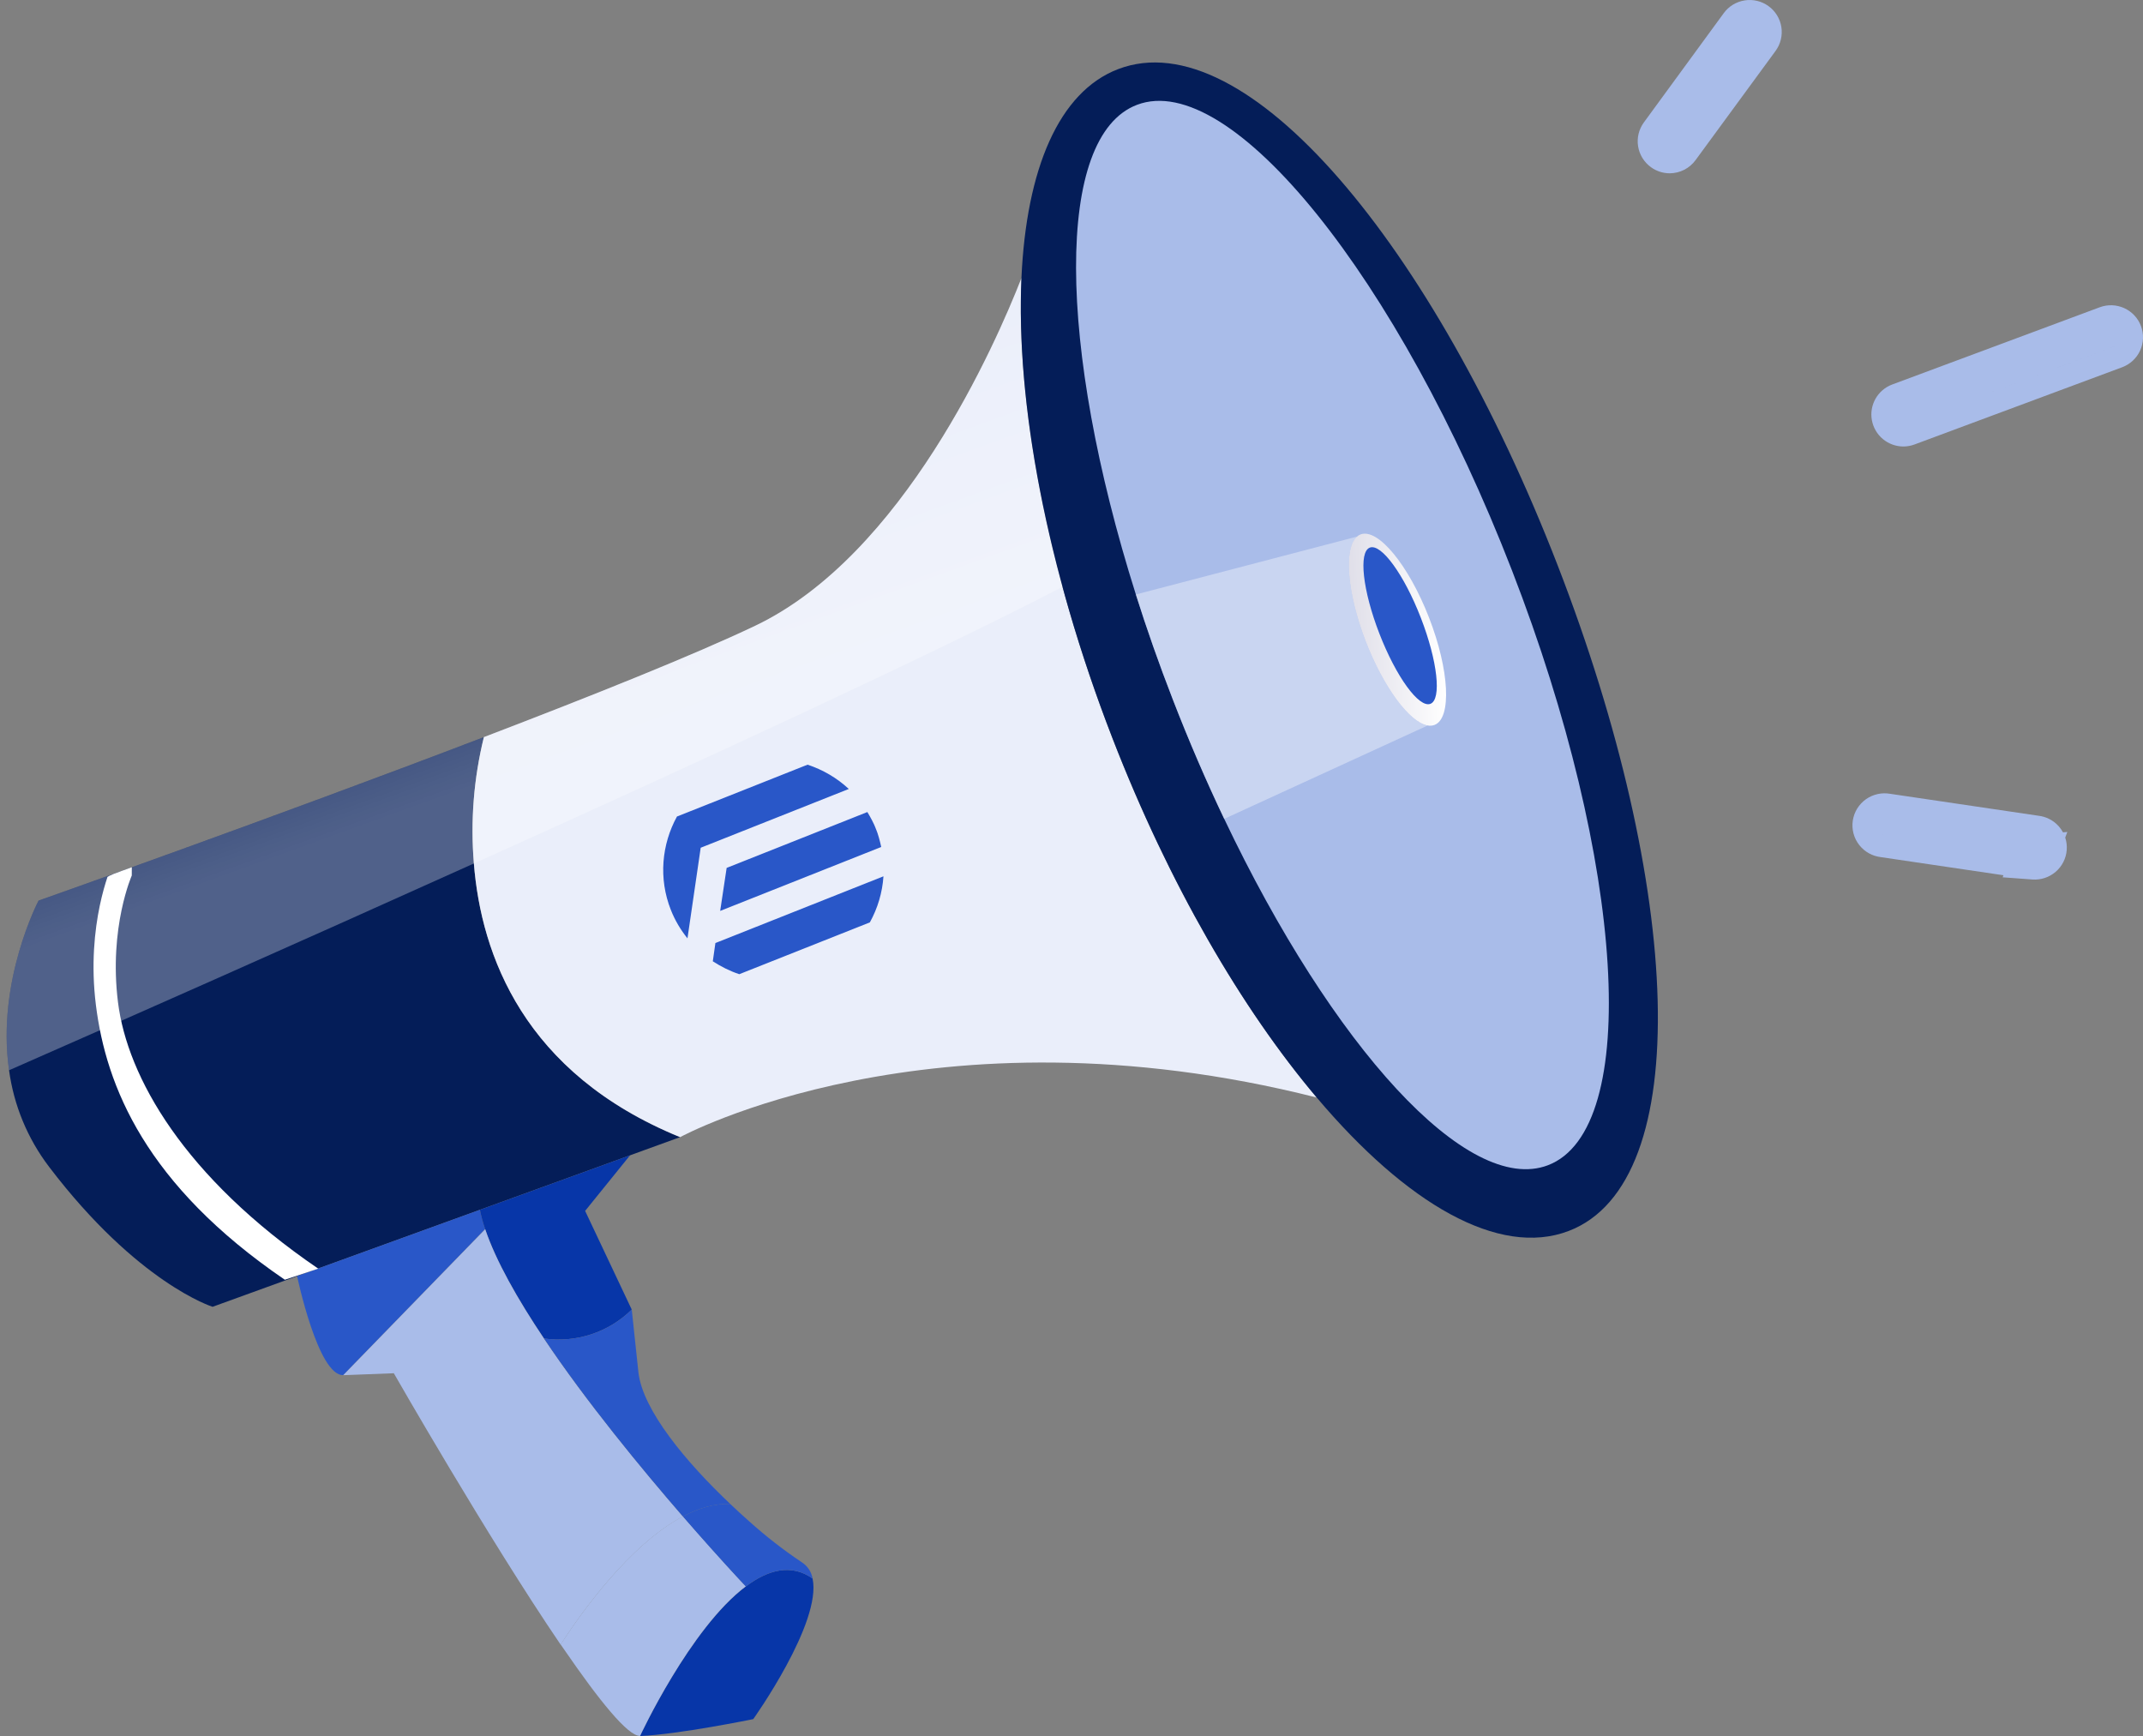
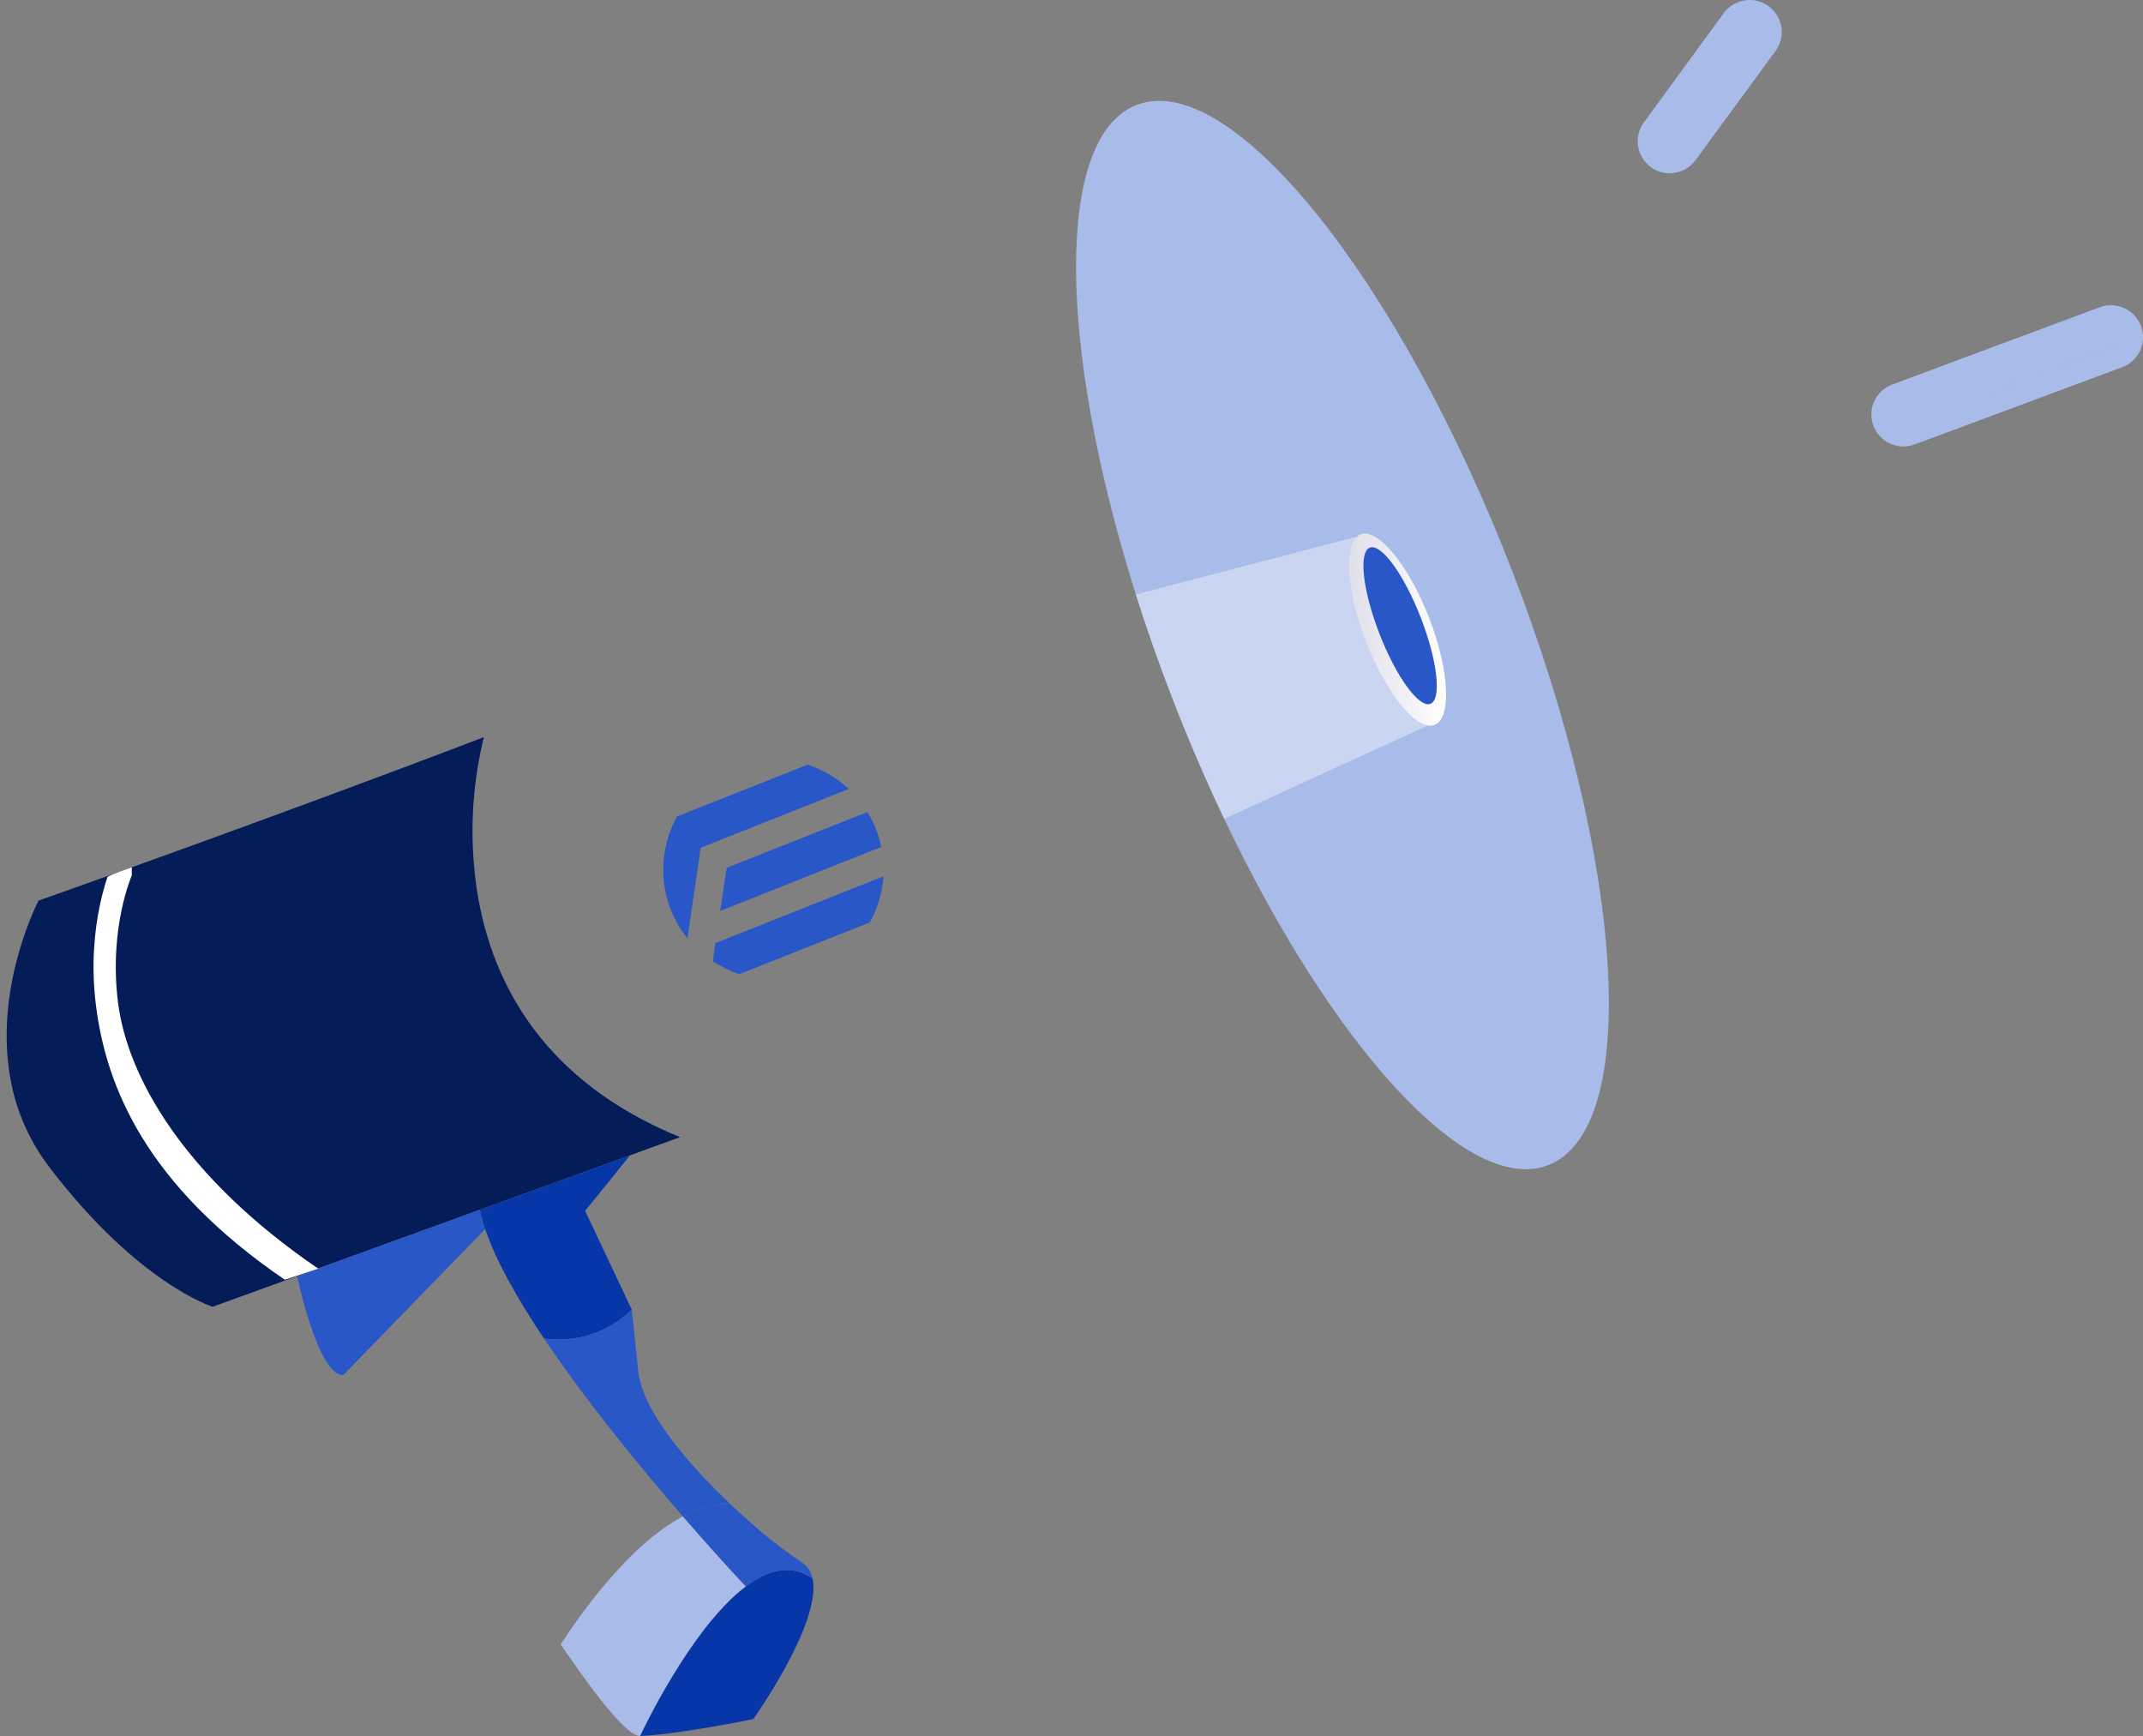
<svg xmlns="http://www.w3.org/2000/svg" width="100" height="81" viewBox="0 0 100 81" fill="none">
  <rect x="0" y="0" width="100" height="81" fill="#808080" stroke="none" />
  <path d="M31.736 53.058L9.92 60.974C9.92 60.974 6.434 59.89 2.288 54.44C1.286 53.123 0.644 51.572 0.423 49.937C-0.175 45.778 1.8 42.021 1.8 42.021C1.8 42.021 12.753 38.154 22.58 34.393C22.106 36.32 21.948 38.311 22.112 40.289C22.453 44.557 24.443 50.08 31.736 53.058Z" fill="#041D58" />
-   <path d="M61.445 51.21C43.46 46.66 31.737 53.058 31.737 53.058C24.444 50.08 22.453 44.557 22.113 40.289C21.948 38.311 22.106 36.32 22.58 34.393C27.655 32.452 32.426 30.54 35.236 29.2C42.155 25.904 46.452 16.072 47.667 12.968C47.482 17.026 48.119 22.013 49.581 27.383C50.235 29.776 51.013 32.133 51.912 34.446C54.547 41.245 57.951 47.079 61.445 51.21Z" fill="#EAEEFA" />
-   <path d="M73.197 57.437C69.946 58.676 65.634 56.174 61.443 51.21C57.951 47.079 54.547 41.245 51.911 34.442C48.815 26.459 47.404 18.76 47.664 12.965C47.894 7.896 49.403 4.285 52.178 3.224C58.131 0.954 66.884 11.413 72.689 26.386C78.495 41.358 79.148 55.169 73.197 57.437Z" fill="#041D58" />
  <path d="M22.64 57.35L16.018 64.16C14.839 64.205 13.864 59.543 13.864 59.543L22.394 56.448C22.456 56.754 22.538 57.055 22.64 57.35Z" fill="#2957C8" />
  <path d="M27.304 56.499L29.479 61.103C28.949 61.627 28.303 62.023 27.593 62.257C26.883 62.492 26.127 62.559 25.386 62.454C24.149 60.611 23.14 58.828 22.64 57.35C22.538 57.055 22.456 56.754 22.394 56.448L24.13 55.819L29.4 53.906L27.304 56.499Z" fill="#0736A8" />
-   <path d="M31.868 70.758C29.358 72.085 27.078 75.315 26.161 76.737C22.748 71.721 18.377 64.074 18.377 64.074L16.018 64.165L22.641 57.355C23.14 58.833 24.149 60.617 25.386 62.46C27.364 65.406 29.918 68.508 31.868 70.758Z" fill="#A9BCE9" />
  <path d="M34.074 70.171C33.339 70.147 32.595 70.373 31.869 70.758C29.919 68.508 27.365 65.406 25.387 62.454C26.128 62.559 26.884 62.492 27.594 62.257C28.305 62.023 28.95 61.627 29.48 61.102L29.789 64.018C29.982 65.801 32.041 68.248 34.074 70.171Z" fill="#2957C8" />
  <path d="M35.15 80.212C35.15 80.212 31.634 80.933 29.867 81C29.867 81 32.199 75.975 34.803 74.021C35.843 73.242 36.921 72.947 37.917 73.651C38.363 75.706 35.15 80.212 35.15 80.212Z" fill="#0736A8" />
  <path fill-rule="evenodd" clip-rule="evenodd" d="M5.013 40.927C5.013 40.927 5.013 40.868 5.676 40.637L6.151 40.465L6.149 40.851L6.142 40.868C6.135 40.884 6.125 40.909 6.111 40.944C6.084 41.013 6.044 41.119 5.997 41.258C5.903 41.537 5.781 41.95 5.671 42.474C5.452 43.523 5.287 45.013 5.506 46.765C5.94 50.248 8.591 54.923 14.849 59.193L13.291 59.712C6.802 55.285 4.948 50.689 4.475 46.893C4.24 45.006 4.418 43.399 4.655 42.262C4.774 41.693 4.908 41.24 5.013 40.927C5.066 40.77 4.98 41.011 5.013 40.927C5.03 40.885 5.004 40.95 5.013 40.927L5.025 40.9L5.028 40.891L5.03 40.889L5.013 40.927Z" fill="white" />
  <path d="M34.803 74.016C32.199 75.966 29.867 80.995 29.867 80.995C29.303 81.017 27.942 79.317 26.342 76.988L26.161 76.728C27.078 75.311 29.358 72.081 31.867 70.749C32.339 71.292 32.778 71.788 33.161 72.217C34.159 73.34 34.803 74.016 34.803 74.016Z" fill="#A9BCE9" />
  <path d="M37.917 73.651C36.921 72.947 35.843 73.242 34.803 74.022C34.803 74.022 34.159 73.34 33.161 72.226C32.778 71.797 32.339 71.301 31.868 70.758C32.593 70.368 33.338 70.147 34.073 70.171C34.366 70.451 34.664 70.721 34.951 70.976C35.727 71.675 36.552 72.317 37.42 72.898C37.551 72.983 37.663 73.093 37.748 73.223C37.834 73.353 37.891 73.498 37.917 73.651Z" fill="#2957C8" />
-   <path d="M49.58 27.38C43.702 30.439 32.692 35.521 22.112 40.289C13.67 44.097 5.498 47.707 0.423 49.937C-0.175 45.778 1.8 42.021 1.8 42.021C1.8 42.021 12.753 38.154 22.58 34.393C27.655 32.452 32.426 30.54 35.236 29.2C42.154 25.904 46.452 16.072 47.667 12.968C47.481 17.023 48.118 22.011 49.58 27.38Z" fill="url(#paint0_linear_11432_194288)" />
  <path d="M72.235 54.368C68.486 55.798 62.182 48.84 57.125 38.205C56.287 36.446 55.483 34.586 54.732 32.647C54.087 30.987 53.51 29.344 53.002 27.735C49.334 16.12 49.214 6.356 53.053 4.892C57.421 3.223 65.256 12.951 70.552 26.609C75.849 40.268 76.602 52.699 72.235 54.368Z" fill="#A9BCE9" />
  <path d="M66.939 33.825C66.836 33.863 66.725 33.872 66.618 33.849C65.784 33.708 64.578 32.104 63.735 29.942C62.858 27.677 62.695 25.589 63.317 25.043C63.365 24.996 63.423 24.96 63.486 24.936C64.302 24.626 65.731 26.366 66.684 28.819C67.638 31.272 67.748 33.515 66.939 33.825Z" fill="url(#paint1_linear_11432_194288)" />
  <path opacity="0.5" d="M66.619 33.852L57.125 38.208C56.287 36.449 55.483 34.589 54.732 32.65C54.087 30.99 53.51 29.347 53.002 27.738L63.317 25.039V25.046C62.696 25.592 62.86 27.679 63.736 29.945C64.578 32.104 65.783 33.708 66.619 33.852Z" fill="#EAEEFA" />
  <path d="M66.747 32.84C67.281 32.636 67.082 30.839 66.301 28.826C65.521 26.813 64.455 25.347 63.921 25.551C63.387 25.755 63.586 27.552 64.367 29.564C65.147 31.577 66.213 33.043 66.747 32.84Z" fill="#2957C8" />
-   <path fill-rule="evenodd" clip-rule="evenodd" d="M87.763 39.992L93.487 40.838L93.451 40.934L94.837 41.036C95.231 41.065 95.621 40.938 95.922 40.68C96.224 40.422 96.412 40.054 96.441 39.657C96.456 39.459 96.431 39.263 96.371 39.079L96.469 38.819L96.266 38.836C96.214 38.74 96.152 38.65 96.079 38.566C95.83 38.279 95.481 38.099 95.106 38.059L88.194 37.037C88.005 37.005 87.812 37.008 87.624 37.049C87.427 37.091 87.24 37.173 87.075 37.289C86.91 37.406 86.77 37.554 86.663 37.727C86.557 37.9 86.487 38.093 86.457 38.294C86.428 38.495 86.44 38.7 86.493 38.896C86.546 39.093 86.638 39.276 86.764 39.434C86.89 39.593 87.047 39.725 87.224 39.821C87.391 39.911 87.574 39.969 87.763 39.992ZM94.918 40C94.916 40 94.915 40 94.913 40L94.914 40L94.918 40ZM94.915 39.99C94.915 39.99 94.915 39.99 94.915 39.99V39.99ZM94.982 39.09C94.982 39.09 94.982 39.09 94.982 39.09V39.09ZM87.866 38.958C87.875 38.959 87.884 38.96 87.893 38.961L87.895 38.962C87.885 38.961 87.876 38.959 87.866 38.958Z" fill="#A9BCE9" />
  <path fill-rule="evenodd" clip-rule="evenodd" d="M88.814 20.833L88.822 20.833L88.831 20.833C89.002 20.831 89.172 20.8 89.332 20.741L99.026 17.136C99.397 16.998 99.699 16.719 99.865 16.358C100.031 15.995 100.045 15.582 99.904 15.209C99.764 14.837 99.481 14.538 99.12 14.375C98.76 14.213 98.35 14.199 97.98 14.337L88.296 17.941L88.29 17.943C87.965 18.066 87.692 18.299 87.519 18.603C87.346 18.907 87.285 19.263 87.349 19.608C87.412 19.953 87.594 20.263 87.862 20.486C88.13 20.709 88.467 20.831 88.814 20.833ZM88.37 19.421C88.368 19.408 88.366 19.395 88.365 19.382L88.37 19.421ZM88.819 19.794C88.872 19.794 88.925 19.784 88.975 19.766L98.665 16.163L98.66 16.165L88.975 19.766C88.925 19.784 88.872 19.794 88.819 19.794Z" fill="#A9BCE9" />
  <path d="M77.039 7.801C77.29 7.983 77.591 8.083 77.901 8.086L77.915 8.086C78.15 8.085 78.382 8.029 78.592 7.922C78.801 7.815 78.982 7.661 79.121 7.47L79.123 7.468L82.855 2.375L82.856 2.373C83.09 2.053 83.187 1.651 83.124 1.257C83.061 0.864 82.843 0.513 82.521 0.282C82.2 0.051 81.801 -0.043 81.411 0.019C81.022 0.08 80.67 0.293 80.436 0.614L76.708 5.713C76.592 5.872 76.509 6.052 76.462 6.243C76.416 6.435 76.408 6.634 76.44 6.829C76.471 7.024 76.541 7.21 76.645 7.378C76.748 7.543 76.882 7.687 77.039 7.801Z" fill="#A9BCE9" />
  <g clip-path="url(#clip0_11432_194288)">
    <path d="M33.606 42.502L41.121 39.519C41.059 39.236 40.984 38.948 40.875 38.673C40.763 38.39 40.623 38.138 40.474 37.889L33.908 40.495L33.606 42.502Z" fill="#2957C8" />
    <path d="M33.262 44.853C33.652 45.106 34.062 45.311 34.498 45.455L40.591 43.037C40.957 42.375 41.175 41.643 41.225 40.888L33.383 44.001L33.262 44.853Z" fill="#2957C8" />
    <path d="M39.608 36.812C39.055 36.297 38.394 35.913 37.683 35.679L31.59 38.098C30.878 39.394 30.721 40.985 31.306 42.461C31.5 42.95 31.765 43.392 32.08 43.783L32.697 39.555L39.608 36.812Z" fill="#2957C8" />
  </g>
  <defs>
    <linearGradient id="paint0_linear_11432_194288" x1="25.489" y1="35.37" x2="20.319" y2="21.131" gradientUnits="userSpaceOnUse">
      <stop stop-color="white" stop-opacity="0.3" />
      <stop offset="1" stop-color="white" stop-opacity="0" />
    </linearGradient>
    <linearGradient id="paint1_linear_11432_194288" x1="63.064" y1="29.465" x2="67.364" y2="29.296" gradientUnits="userSpaceOnUse">
      <stop stop-color="#E0DFE9" />
      <stop offset="1" stop-color="white" />
    </linearGradient>
    <clipPath id="clip0_11432_194288">
      <rect width="10.291" height="12.658" fill="white" transform="matrix(0.929 -0.369 0.369 0.93 28.975 36.582)" />
    </clipPath>
  </defs>
</svg>